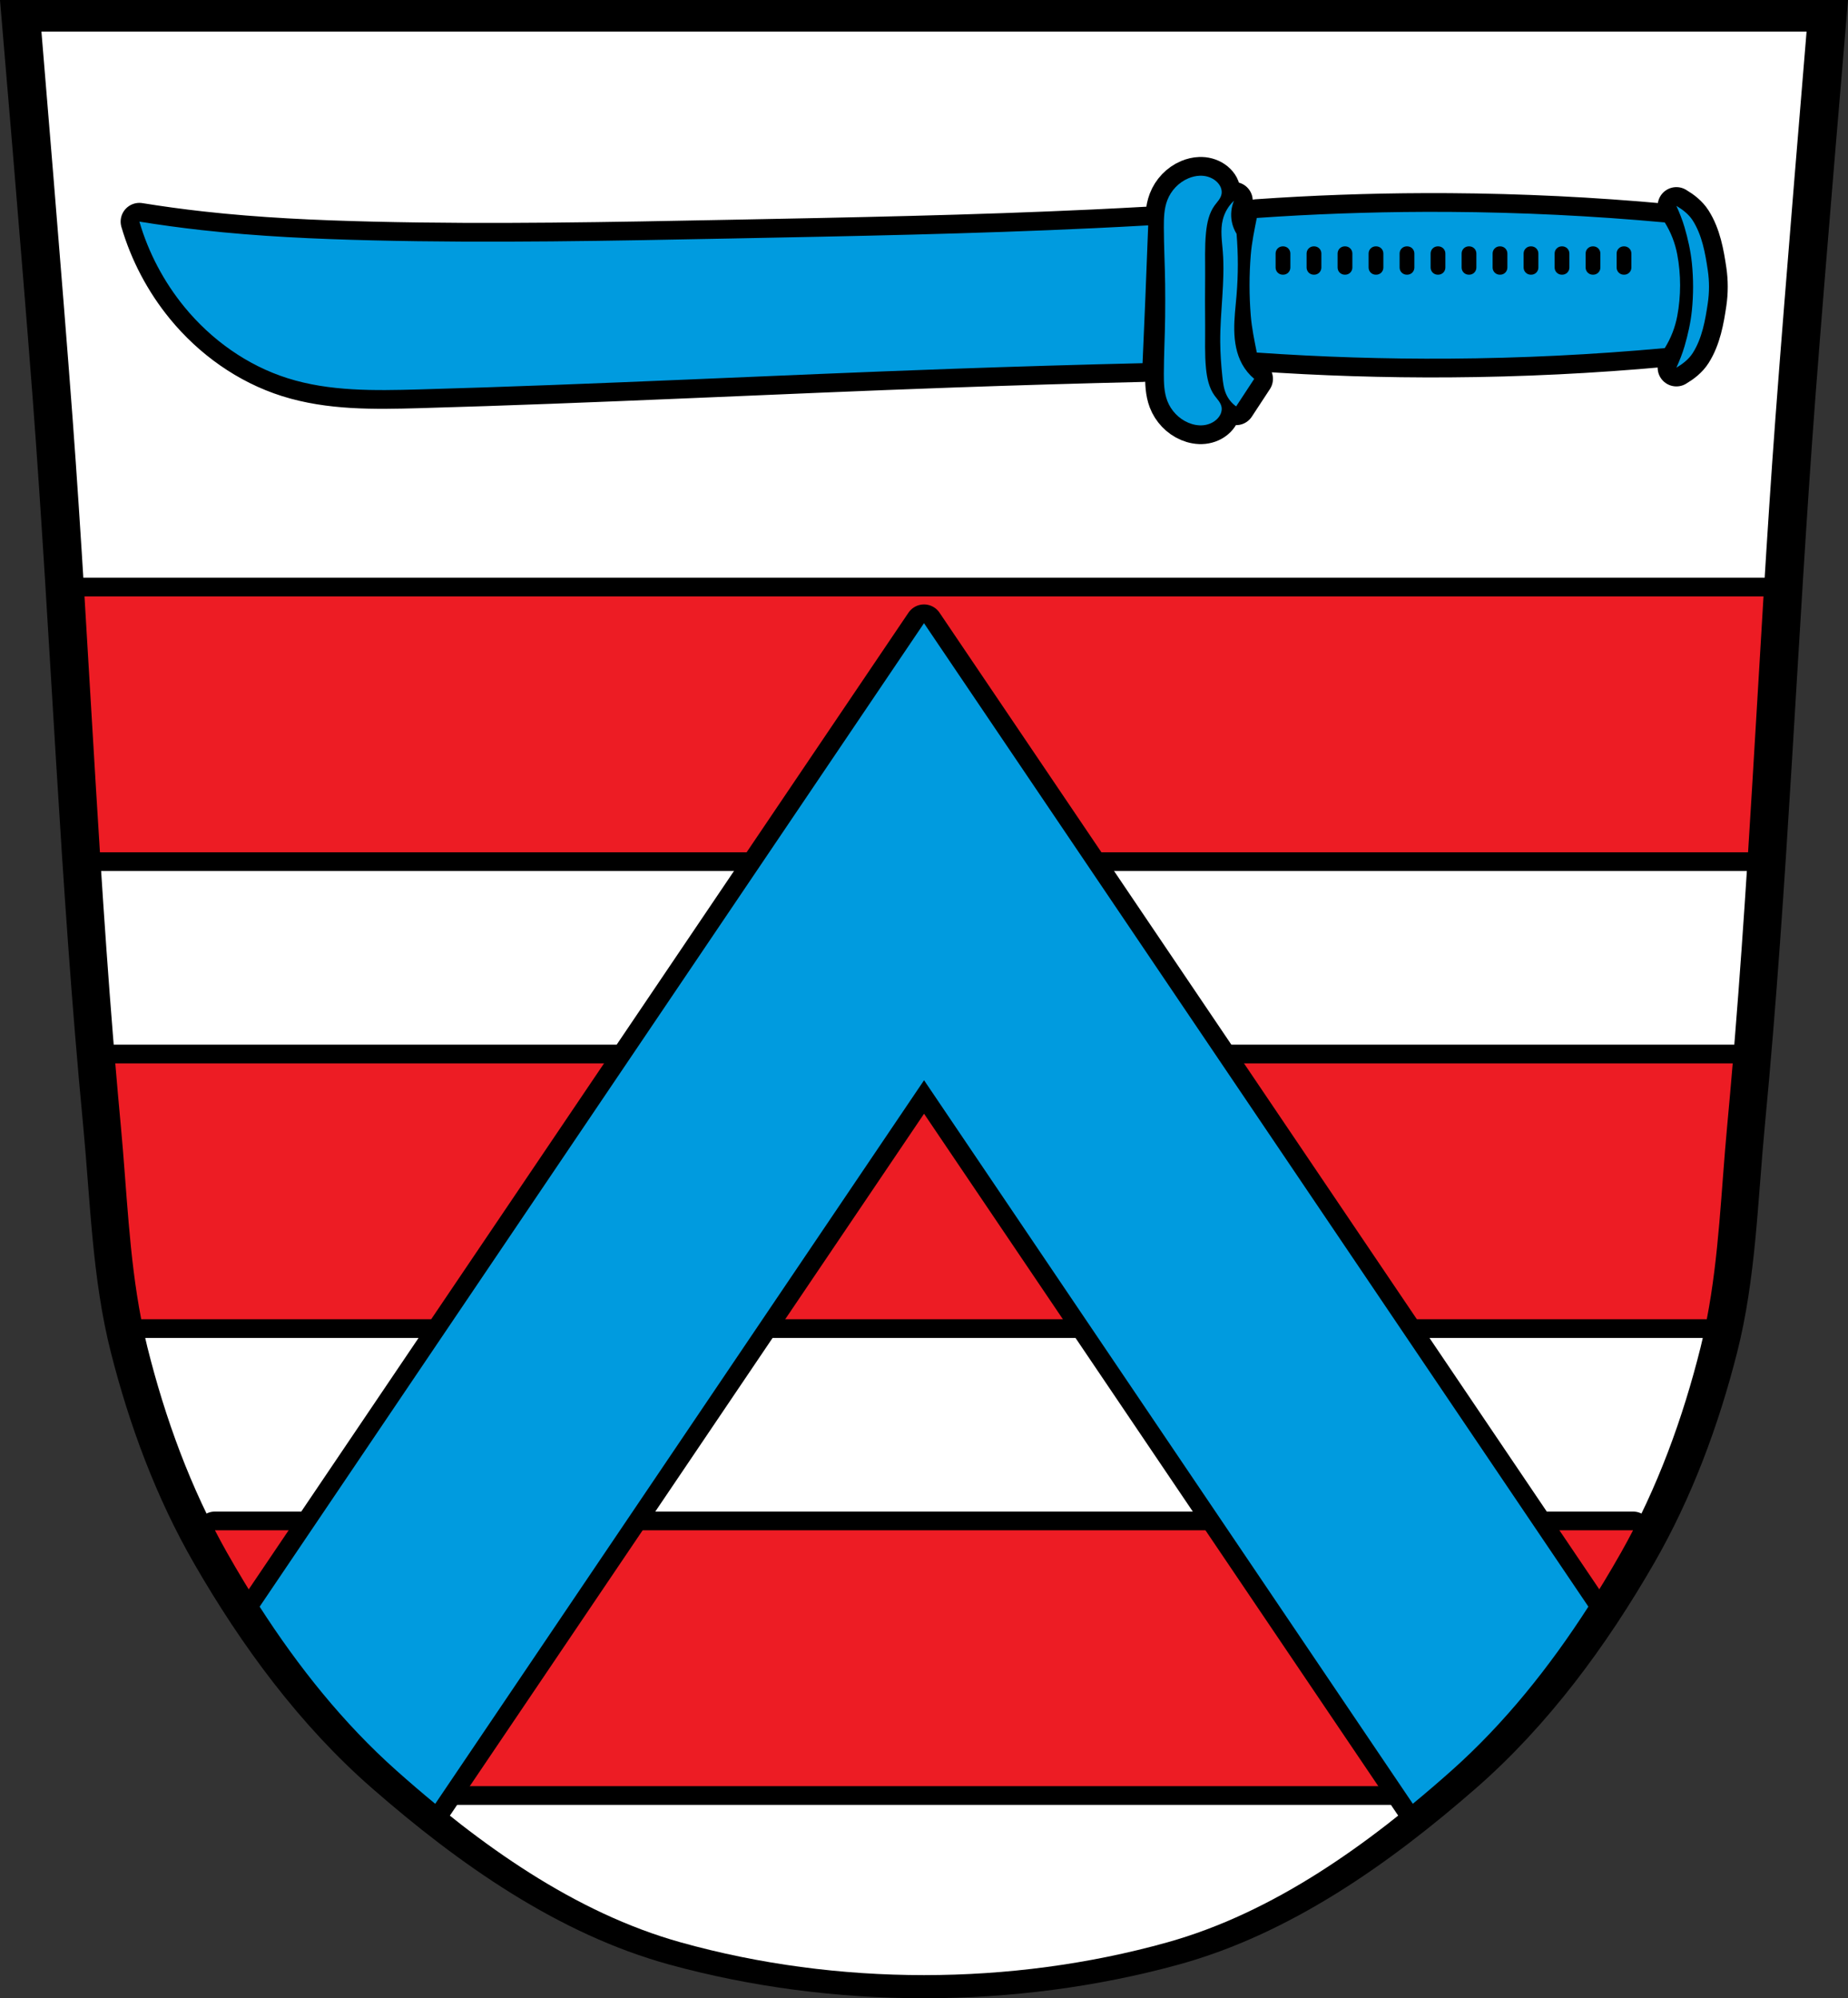
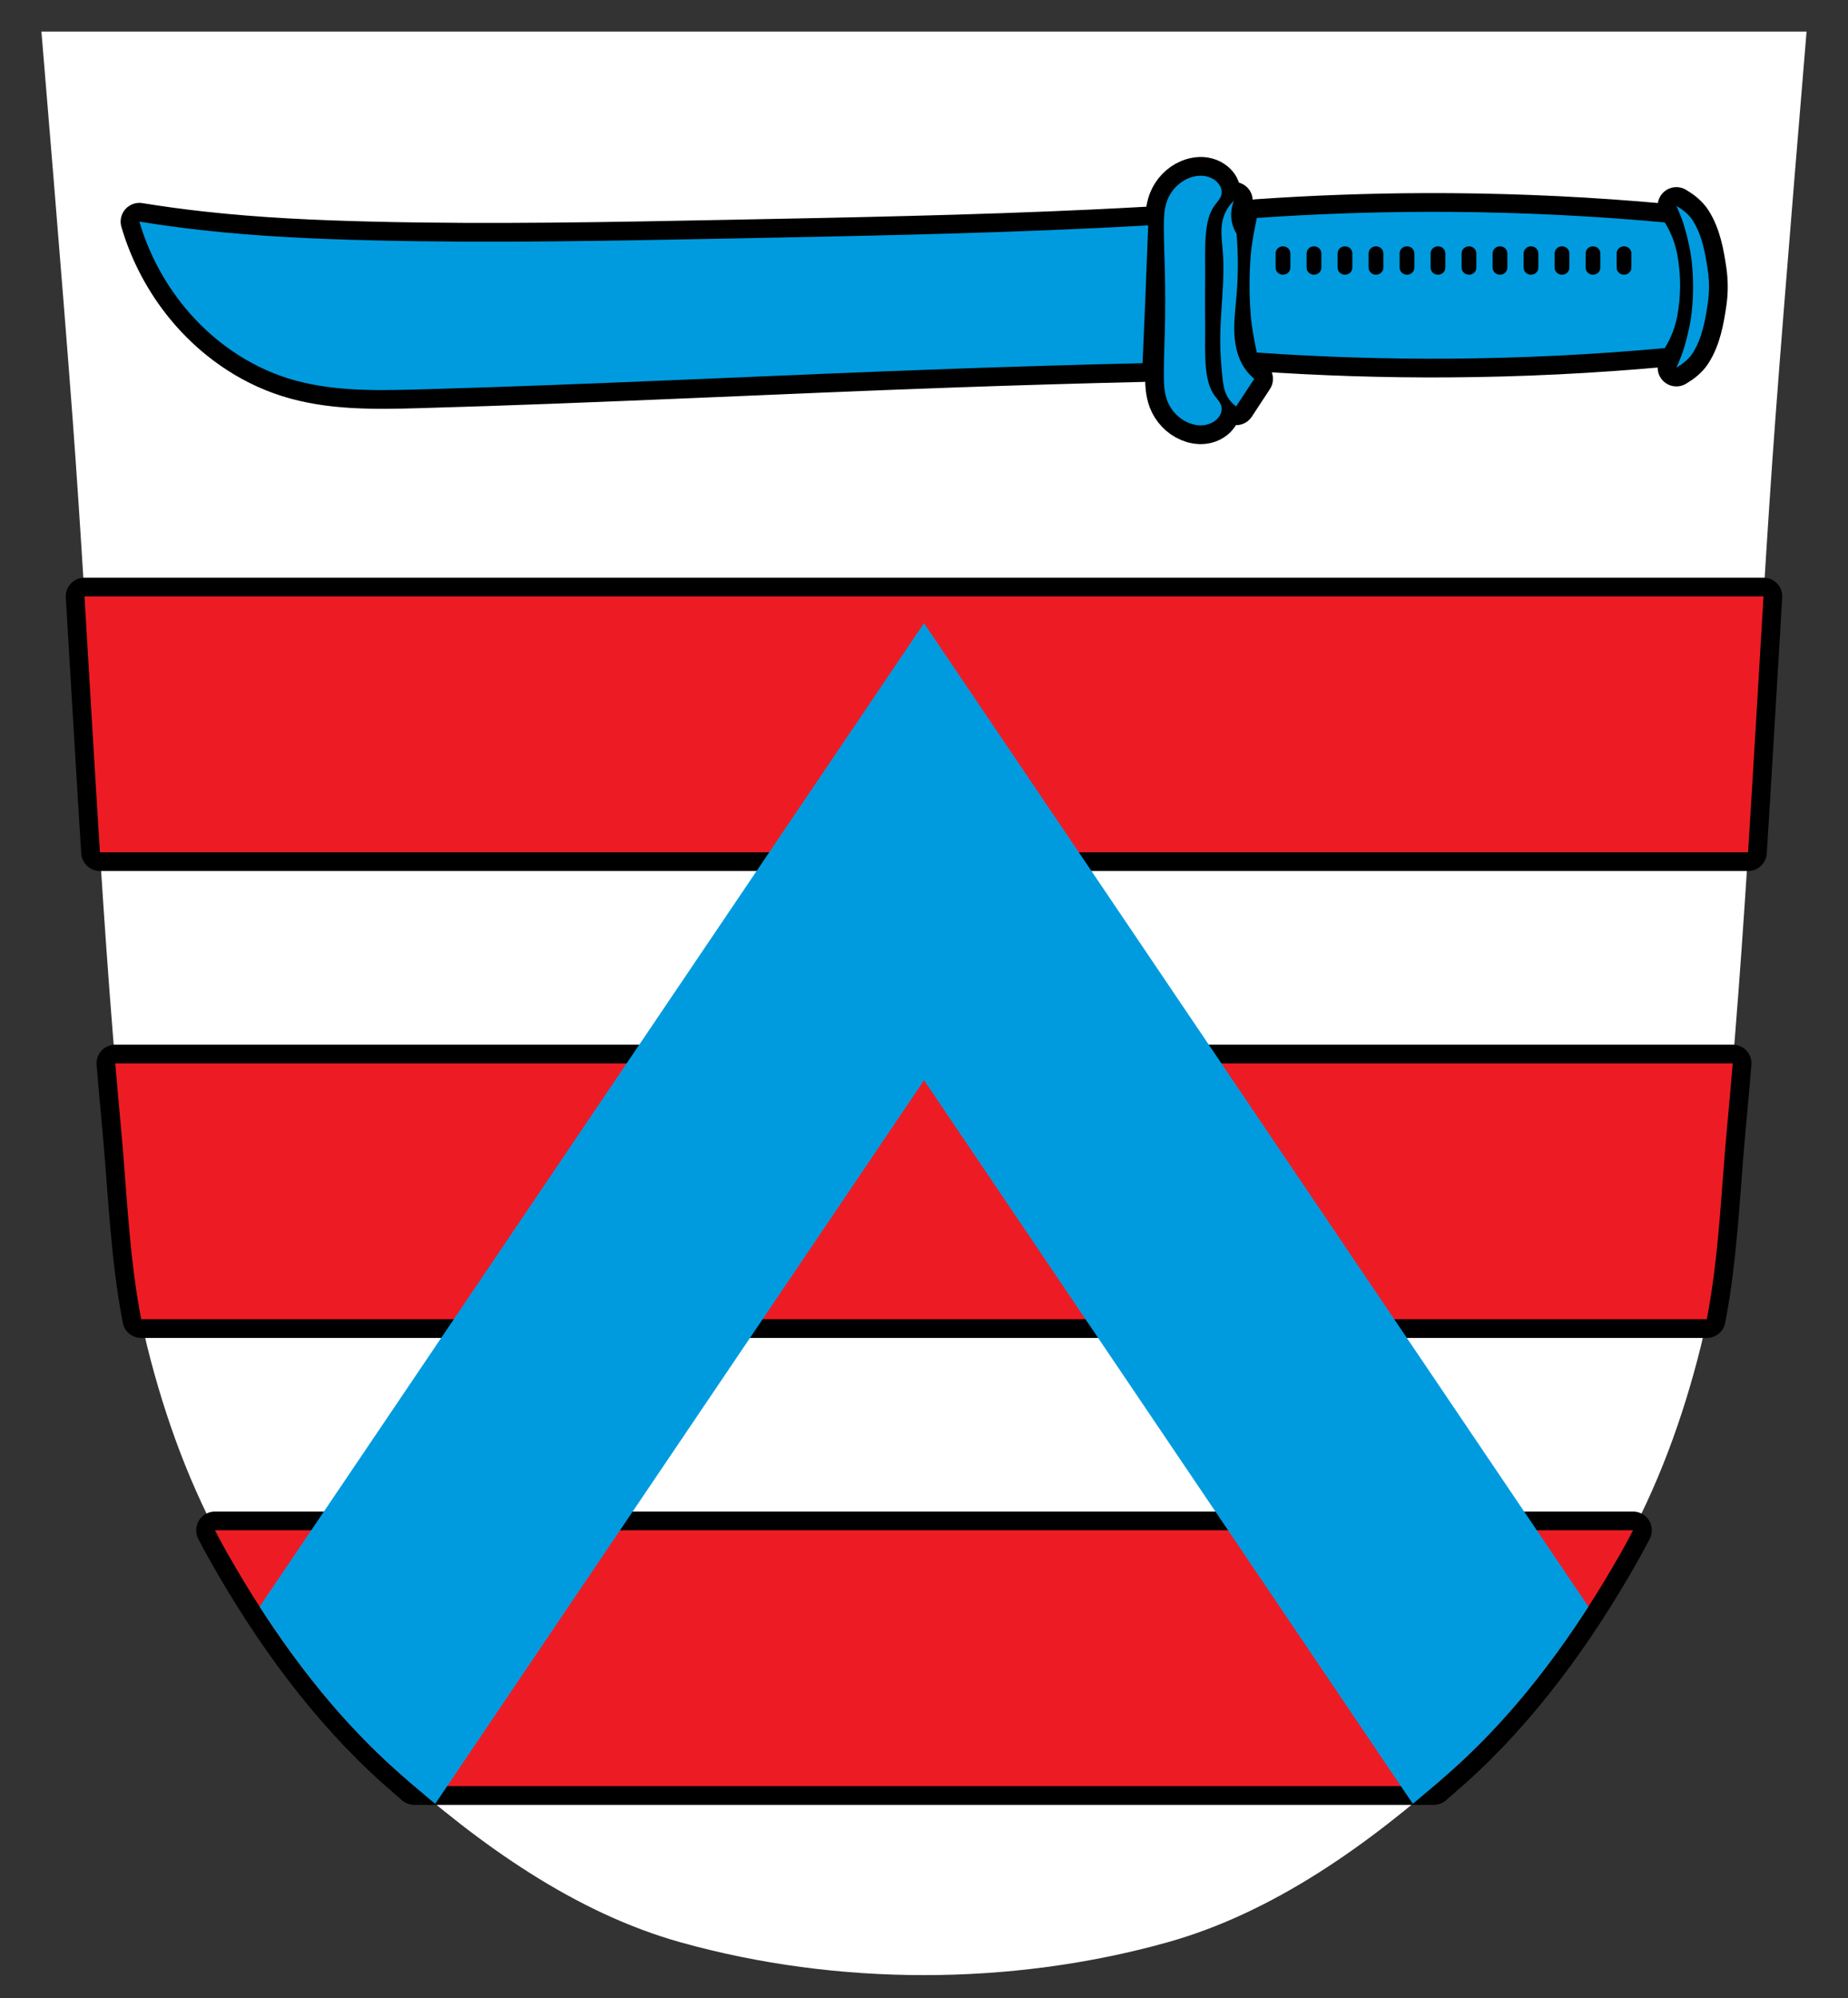
<svg xmlns="http://www.w3.org/2000/svg" xmlns:ns1="http://sodipodi.sourceforge.net/DTD/sodipodi-0.dtd" xmlns:ns2="http://www.inkscape.org/namespaces/inkscape" viewBox="0 0 986.127 1066.332" version="1.1" id="svg1231" ns1:docname="DEU_Julbach_COA.svg" ns2:version="0.92.5 (2060ec1f9f, 2020-04-08)" width="986.127" height="1066.332">
  <rect x="0" y="0" width="986.127" height="1066.332" fill="#333333" stroke="none" />
  <defs id="defs1235">
    <ns2:path-effect effect="spiro" id="path-effect1075" is_visible="true" />
    <ns2:path-effect effect="spiro" id="path-effect1052" is_visible="true" />
    <ns2:path-effect effect="spiro" id="path-effect1047" is_visible="true" />
    <ns2:path-effect effect="spiro" id="path-effect996" is_visible="true" />
    <ns2:path-effect effect="spiro" id="path-effect992" is_visible="true" />
    <ns2:path-effect effect="spiro" id="path-effect996-1" is_visible="true" />
    <ns2:path-effect effect="spiro" id="path-effect996-6" is_visible="true" />
    <ns2:path-effect effect="spiro" id="path-effect1052-9" is_visible="true" />
    <ns2:path-effect effect="spiro" id="path-effect1075-8" is_visible="true" />
  </defs>
  <ns1:namedview pagecolor="#ffffff" bordercolor="#666666" borderopacity="1" objecttolerance="10" gridtolerance="10" guidetolerance="10" ns2:pageopacity="0" ns2:pageshadow="2" ns2:window-width="1920" ns2:window-height="1046" id="namedview1233" showgrid="false" ns2:zoom="0.74367097" ns2:cx="493.06345" ns2:cy="533.16589" ns2:window-x="-11" ns2:window-y="-11" ns2:window-maximized="1" ns2:current-layer="svg1231" ns2:snap-global="true" fit-margin-top="0" fit-margin-left="0" fit-margin-right="0" fit-margin-bottom="0" ns2:snap-midpoints="true" ns2:snap-smooth-nodes="true" />
-   <path style="fill:#000000;stroke:none;stroke-width:0.4;stroke-linecap:butt;stroke-linejoin:miter;stroke-miterlimit:4;stroke-dasharray:none;stroke-opacity:1" d="m 0,0 c 0,0 12.043,141.278 17.397,211.969 9.802,129.429 14.595,259.251 26.959,388.463 3.878,40.528 4.788,81.768 14.804,121.244 9.911,39.064 24.208,77.574 44.342,112.539 25.415,44.136 56.458,86.342 94.882,119.923 46.318,40.48 99.426,77.96 158.886,94.255 87.272,23.918 184.316,23.918 271.588,0 59.46,-16.296 112.568,-53.776 158.886,-94.255 38.424,-33.581 69.468,-75.787 94.883,-119.923 20.134,-34.966 34.431,-73.475 44.342,-112.539 10.015,-39.476 10.926,-80.716 14.804,-121.244 C 954.135,471.219 958.928,341.398 968.73,211.969 974.084,141.278 986.127,0 986.127,0 Z" id="path1009-1-7-5-0" ns2:connector-curvature="0" ns1:nodetypes="cssscsaascssscc" />
  <path style="fill:#ffffff;stroke:none;stroke-width:0.4;stroke-linecap:butt;stroke-linejoin:miter;stroke-miterlimit:4;stroke-dasharray:none;stroke-opacity:1" d="m 22.108,16.864 c 0,0 11.503,137.409 16.617,206.163 9.363,125.885 13.941,252.151 25.75,377.824 3.704,39.418 4.574,79.529 14.14,117.923 9.466,37.994 23.122,75.449 42.354,109.457 24.275,42.927 53.927,83.978 90.628,116.639 44.242,39.371 94.968,75.825 151.762,91.674 83.359,23.262 176.052,23.262 259.41,0 56.794,-15.849 107.52,-52.303 151.762,-91.674 36.701,-32.661 66.353,-73.712 90.628,-116.639 19.231,-34.008 32.888,-71.463 42.354,-109.457 9.566,-38.394 10.436,-78.505 14.14,-117.923 11.809,-125.674 16.388,-251.94 25.75,-377.824 5.114,-68.755 16.617,-206.163 16.617,-206.163 z" id="path1009-1-7-5-8" ns2:connector-curvature="0" ns1:nodetypes="cssscsaascssscc" />
-   <path style="fill:#000000;fill-opacity:1;stroke:#000000;stroke-width:20;stroke-linecap:butt;stroke-linejoin:round;stroke-opacity:1;stroke-miterlimit:4;stroke-dasharray:none" d="M 640.26 93.773 C 638.162 93.839 636.076 94.347 634.137 95.162 C 629.006 97.317 624.866 101.673 622.885 106.873 C 621.144 111.443 621.041 116.45 621.047 121.34 C 621.059 131.447 621.621 141.548 621.736 151.654 C 621.802 157.472 621.802 163.29 621.736 169.107 C 621.621 179.214 621.059 189.313 621.047 199.42 C 621.041 204.31 621.144 209.319 622.885 213.889 C 624.866 219.089 629.006 223.445 634.137 225.6 C 636.67 226.664 639.453 227.203 642.186 226.918 C 644.918 226.633 647.593 225.488 649.523 223.533 C 650.356 222.69 651.047 221.697 651.473 220.592 C 651.898 219.486 652.048 218.266 651.818 217.104 C 651.59 215.946 651.001 214.889 650.314 213.93 C 649.628 212.97 648.839 212.087 648.145 211.133 C 645.132 206.992 644.068 201.759 643.553 196.664 C 642.774 188.966 643.169 181.203 643.092 173.471 C 643.005 164.745 643.005 156.017 643.092 147.291 C 643.169 139.558 642.774 131.793 643.553 124.096 C 644.068 119.001 645.132 113.77 648.145 109.629 C 648.839 108.675 649.628 107.792 650.314 106.832 C 651.001 105.872 651.59 104.816 651.818 103.658 C 652.048 102.496 651.898 101.273 651.473 100.168 C 651.047 99.062 650.356 98.071 649.523 97.229 C 647.593 95.273 644.918 94.127 642.186 93.842 C 641.844 93.806 641.501 93.784 641.158 93.773 C 640.858 93.764 640.559 93.764 640.26 93.773 z M 658.479 107.104 C 655.575 109.806 653.474 113.36 652.508 117.207 C 651.121 122.729 652.06 128.525 652.508 134.201 C 653.773 150.245 651.032 166.333 651.131 182.426 C 651.169 188.64 651.631 194.846 652.279 201.027 C 652.616 204.237 653.019 207.501 654.346 210.443 C 655.5 213.001 657.342 215.244 659.627 216.873 L 669.271 202.176 C 666.673 199.998 664.481 197.335 662.842 194.367 C 659.804 188.868 658.727 182.473 658.623 176.191 C 658.519 169.91 659.339 163.656 659.857 157.395 C 660.756 146.549 660.756 135.63 659.857 124.785 C 658.64 122.816 657.778 120.627 657.33 118.355 C 656.589 114.602 656.995 110.63 658.479 107.104 z M 894.555 109.859 C 896.235 113.596 897.776 117.408 898.918 121.34 C 900.727 127.569 902.168 133.949 902.822 140.402 C 903.671 148.779 903.671 157.285 902.822 165.662 C 902.168 172.114 900.726 178.494 898.918 184.723 C 897.776 188.655 896.235 192.469 894.555 196.205 C 897.937 194.207 901.185 191.689 903.281 188.396 C 908.262 180.573 909.964 170.933 911.318 161.758 C 912.168 156.002 912.168 150.06 911.318 144.305 C 909.964 135.129 908.263 125.49 903.281 117.666 C 901.185 114.374 897.937 111.857 894.555 109.859 z M 760.459 113.053 C 730.494 113.148 700.534 114.235 670.65 116.316 C 669.351 122.843 667.973 129.376 667.436 136.004 C 666.561 146.785 666.561 157.672 667.436 168.453 C 667.973 175.08 669.351 181.612 670.65 188.139 C 704.803 190.517 739.056 191.601 773.301 191.385 C 811.715 191.142 850.119 189.264 888.354 185.76 C 891.627 180.496 893.884 174.677 895.014 168.668 C 897.038 157.896 897.039 146.557 895.014 135.785 C 893.884 129.777 891.627 123.961 888.354 118.697 C 850.119 115.193 811.715 113.315 773.301 113.072 C 769.02 113.045 764.74 113.039 760.459 113.053 z M 74.375 118.266 C 79.227 134.843 87.449 150.427 98.391 163.793 C 112.713 181.289 131.868 194.988 153.424 201.814 C 175.874 208.924 199.925 208.477 223.465 207.818 C 318.389 205.163 413.233 200.189 508.135 196.812 C 541.982 195.608 575.836 194.608 609.695 193.811 C 610.217 182.138 610.719 170.464 611.197 158.789 C 611.724 145.949 612.223 133.108 612.697 120.266 C 603.027 120.808 593.354 121.309 583.68 121.768 C 519.185 124.824 454.619 126.022 390.064 127.271 C 326.365 128.505 262.644 129.788 198.951 128.271 C 168.377 127.543 137.788 126.167 107.395 122.768 C 96.354 121.533 85.343 120.032 74.375 118.266 z " id="path990-1" />
+   <path style="fill:#000000;fill-opacity:1;stroke:#000000;stroke-width:20;stroke-linecap:butt;stroke-linejoin:round;stroke-opacity:1;stroke-miterlimit:4;stroke-dasharray:none" d="M 640.26 93.773 C 638.162 93.839 636.076 94.347 634.137 95.162 C 629.006 97.317 624.866 101.673 622.885 106.873 C 621.144 111.443 621.041 116.45 621.047 121.34 C 621.059 131.447 621.621 141.548 621.736 151.654 C 621.802 157.472 621.802 163.29 621.736 169.107 C 621.621 179.214 621.059 189.313 621.047 199.42 C 621.041 204.31 621.144 209.319 622.885 213.889 C 624.866 219.089 629.006 223.445 634.137 225.6 C 636.67 226.664 639.453 227.203 642.186 226.918 C 644.918 226.633 647.593 225.488 649.523 223.533 C 650.356 222.69 651.047 221.697 651.473 220.592 C 651.898 219.486 652.048 218.266 651.818 217.104 C 651.59 215.946 651.001 214.889 650.314 213.93 C 649.628 212.97 648.839 212.087 648.145 211.133 C 645.132 206.992 644.068 201.759 643.553 196.664 C 642.774 188.966 643.169 181.203 643.092 173.471 C 643.005 164.745 643.005 156.017 643.092 147.291 C 643.169 139.558 642.774 131.793 643.553 124.096 C 644.068 119.001 645.132 113.77 648.145 109.629 C 648.839 108.675 649.628 107.792 650.314 106.832 C 651.001 105.872 651.59 104.816 651.818 103.658 C 652.048 102.496 651.898 101.273 651.473 100.168 C 651.047 99.062 650.356 98.071 649.523 97.229 C 647.593 95.273 644.918 94.127 642.186 93.842 C 641.844 93.806 641.501 93.784 641.158 93.773 C 640.858 93.764 640.559 93.764 640.26 93.773 z M 658.479 107.104 C 655.575 109.806 653.474 113.36 652.508 117.207 C 651.121 122.729 652.06 128.525 652.508 134.201 C 651.169 188.64 651.631 194.846 652.279 201.027 C 652.616 204.237 653.019 207.501 654.346 210.443 C 655.5 213.001 657.342 215.244 659.627 216.873 L 669.271 202.176 C 666.673 199.998 664.481 197.335 662.842 194.367 C 659.804 188.868 658.727 182.473 658.623 176.191 C 658.519 169.91 659.339 163.656 659.857 157.395 C 660.756 146.549 660.756 135.63 659.857 124.785 C 658.64 122.816 657.778 120.627 657.33 118.355 C 656.589 114.602 656.995 110.63 658.479 107.104 z M 894.555 109.859 C 896.235 113.596 897.776 117.408 898.918 121.34 C 900.727 127.569 902.168 133.949 902.822 140.402 C 903.671 148.779 903.671 157.285 902.822 165.662 C 902.168 172.114 900.726 178.494 898.918 184.723 C 897.776 188.655 896.235 192.469 894.555 196.205 C 897.937 194.207 901.185 191.689 903.281 188.396 C 908.262 180.573 909.964 170.933 911.318 161.758 C 912.168 156.002 912.168 150.06 911.318 144.305 C 909.964 135.129 908.263 125.49 903.281 117.666 C 901.185 114.374 897.937 111.857 894.555 109.859 z M 760.459 113.053 C 730.494 113.148 700.534 114.235 670.65 116.316 C 669.351 122.843 667.973 129.376 667.436 136.004 C 666.561 146.785 666.561 157.672 667.436 168.453 C 667.973 175.08 669.351 181.612 670.65 188.139 C 704.803 190.517 739.056 191.601 773.301 191.385 C 811.715 191.142 850.119 189.264 888.354 185.76 C 891.627 180.496 893.884 174.677 895.014 168.668 C 897.038 157.896 897.039 146.557 895.014 135.785 C 893.884 129.777 891.627 123.961 888.354 118.697 C 850.119 115.193 811.715 113.315 773.301 113.072 C 769.02 113.045 764.74 113.039 760.459 113.053 z M 74.375 118.266 C 79.227 134.843 87.449 150.427 98.391 163.793 C 112.713 181.289 131.868 194.988 153.424 201.814 C 175.874 208.924 199.925 208.477 223.465 207.818 C 318.389 205.163 413.233 200.189 508.135 196.812 C 541.982 195.608 575.836 194.608 609.695 193.811 C 610.217 182.138 610.719 170.464 611.197 158.789 C 611.724 145.949 612.223 133.108 612.697 120.266 C 603.027 120.808 593.354 121.309 583.68 121.768 C 519.185 124.824 454.619 126.022 390.064 127.271 C 326.365 128.505 262.644 129.788 198.951 128.271 C 168.377 127.543 137.788 126.167 107.395 122.768 C 96.354 121.533 85.343 120.032 74.375 118.266 z " id="path990-1" />
  <path ns2:connector-curvature="0" style="fill:#000000;fill-opacity:1;stroke:#000000;stroke-width:20;stroke-opacity:1;stroke-miterlimit:4;stroke-dasharray:none;stroke-linejoin:round" d="m 45.084,318.268 c 2.786,45.509 5.346,91.033 8.24,136.531 H 932.803 c 2.894,-45.498 5.454,-91.023 8.24,-136.531 z m 16.432,249.188 c 0.941,11.136 1.913,22.269 2.959,33.396 3.231,34.386 4.309,69.298 10.881,103.139 H 910.771 c 6.572,-33.841 7.65,-68.753 10.881,-103.139 1.046,-11.127 2.018,-22.26 2.959,-33.396 z m 53.18,249.164 c 2.025,3.91 4.109,7.786 6.273,11.613 24.275,42.927 53.926,83.978 90.627,116.639 3.121,2.778 6.283,5.535 9.469,8.277 H 765.062 c 3.186,-2.742 6.348,-5.5 9.469,-8.277 36.701,-32.661 66.352,-73.711 90.627,-116.639 2.164,-3.827 4.248,-7.703 6.273,-11.613 z" id="path1193-6" />
  <path style="fill:#ed1c24;stroke:none;stroke-width:5;fill-opacity:1" d="M 45.084 318.268 C 47.87 363.776 50.43 409.301 53.324 454.799 L 932.803 454.799 C 935.697 409.301 938.257 363.776 941.043 318.268 L 45.084 318.268 z M 61.516 567.455 C 62.456 578.591 63.429 589.724 64.475 600.852 C 67.706 635.238 68.784 670.149 75.355 703.99 L 910.771 703.99 C 917.343 670.149 918.421 635.238 921.652 600.852 C 922.698 589.724 923.671 578.591 924.611 567.455 L 61.516 567.455 z M 114.695 816.619 C 116.72 820.529 118.804 824.405 120.969 828.232 C 145.244 871.16 174.894 912.21 211.596 944.871 C 214.717 947.649 217.879 950.406 221.064 953.148 L 765.062 953.148 C 768.248 950.406 771.41 947.649 774.531 944.871 C 811.233 912.21 840.883 871.16 865.158 828.232 C 867.322 824.405 869.407 820.529 871.432 816.619 L 114.695 816.619 z " id="path1193" />
-   <path ns2:connector-curvature="0" style="fill:#000000;fill-opacity:1;stroke:#000000;stroke-width:20;stroke-opacity:1;stroke-miterlimit:4;stroke-dasharray:none;stroke-linejoin:round" d="m 493.067,332.549 -0.006,0.004 0.002,0.002 z m -0.004,0.006 -82.365,121.934 -272.148,402.889 c 20.677,32.158 44.76,62.322 73.047,87.494 6.733,5.992 13.62,11.914 20.652,17.709 l 260.846,-386.123 260.812,386.1 c 7.023,-5.787 13.901,-11.701 20.625,-17.686 28.291,-25.177 52.377,-55.346 73.057,-87.51 L 575.471,454.523 Z" id="path1195-6" />
  <path style="fill:#009bdf;stroke:none;stroke-width:5;fill-opacity:1" d="M 493.066 332.549 L 493.061 332.553 L 493.062 332.555 L 493.066 332.549 z M 493.062 332.555 L 410.697 454.488 L 138.549 857.377 C 159.226 889.535 183.309 919.699 211.596 944.871 C 218.329 950.863 225.216 956.786 232.248 962.58 L 493.094 576.457 L 753.906 962.557 C 760.929 956.769 767.807 950.855 774.531 944.871 C 802.822 919.695 826.908 889.525 847.588 857.361 L 575.471 454.523 L 493.062 332.555 z " id="path1195" />
  <path style="fill:#009bdf;stroke:none;stroke-width:1px;stroke-linecap:butt;stroke-linejoin:miter;stroke-opacity:1;fill-opacity:1" d="M 640.26 93.773 C 638.162 93.839 636.076 94.347 634.137 95.162 C 629.006 97.317 624.866 101.673 622.885 106.873 C 621.144 111.443 621.041 116.45 621.047 121.34 C 621.059 131.447 621.621 141.548 621.736 151.654 C 621.802 157.472 621.802 163.29 621.736 169.107 C 621.621 179.214 621.059 189.313 621.047 199.42 C 621.041 204.31 621.144 209.319 622.885 213.889 C 624.866 219.089 629.006 223.445 634.137 225.6 C 636.67 226.664 639.453 227.203 642.186 226.918 C 644.918 226.633 647.593 225.488 649.523 223.533 C 650.356 222.69 651.047 221.697 651.473 220.592 C 651.898 219.486 652.048 218.266 651.818 217.104 C 651.59 215.946 651.001 214.889 650.314 213.93 C 649.628 212.97 648.839 212.087 648.145 211.133 C 645.132 206.992 644.068 201.759 643.553 196.664 C 642.774 188.966 643.169 181.203 643.092 173.471 C 643.005 164.745 643.005 156.017 643.092 147.291 C 643.169 139.558 642.774 131.793 643.553 124.096 C 644.068 119.001 645.132 113.77 648.145 109.629 C 648.839 108.675 649.628 107.792 650.314 106.832 C 651.001 105.872 651.59 104.816 651.818 103.658 C 652.048 102.496 651.898 101.273 651.473 100.168 C 651.047 99.062 650.356 98.071 649.523 97.229 C 647.593 95.273 644.918 94.127 642.186 93.842 C 641.844 93.806 641.501 93.784 641.158 93.773 C 640.858 93.764 640.559 93.764 640.26 93.773 z M 658.479 107.104 C 655.575 109.806 653.474 113.36 652.508 117.207 C 651.121 122.729 652.06 128.525 652.508 134.201 C 653.773 150.245 651.032 166.333 651.131 182.426 C 651.169 188.64 651.631 194.846 652.279 201.027 C 652.616 204.237 653.019 207.501 654.346 210.443 C 655.5 213.001 657.342 215.244 659.627 216.873 L 669.271 202.176 C 666.673 199.998 664.481 197.335 662.842 194.367 C 659.804 188.868 658.727 182.473 658.623 176.191 C 658.519 169.91 659.339 163.656 659.857 157.395 C 660.756 146.549 660.756 135.63 659.857 124.785 C 658.64 122.816 657.778 120.627 657.33 118.355 C 656.589 114.602 656.995 110.63 658.479 107.104 z M 894.555 109.859 C 896.235 113.596 897.776 117.408 898.918 121.34 C 900.727 127.569 902.168 133.949 902.822 140.402 C 903.671 148.779 903.671 157.285 902.822 165.662 C 902.168 172.114 900.726 178.494 898.918 184.723 C 897.776 188.655 896.235 192.469 894.555 196.205 C 897.937 194.207 901.185 191.689 903.281 188.396 C 908.262 180.573 909.964 170.933 911.318 161.758 C 912.168 156.002 912.168 150.06 911.318 144.305 C 909.964 135.129 908.263 125.49 903.281 117.666 C 901.185 114.374 897.937 111.857 894.555 109.859 z M 760.459 113.053 C 730.494 113.148 700.534 114.235 670.65 116.316 C 669.351 122.843 667.973 129.376 667.436 136.004 C 666.561 146.785 666.561 157.672 667.436 168.453 C 667.973 175.08 669.351 181.612 670.65 188.139 C 704.803 190.517 739.056 191.601 773.301 191.385 C 811.715 191.142 850.119 189.264 888.354 185.76 C 891.627 180.496 893.884 174.677 895.014 168.668 C 897.038 157.896 897.039 146.557 895.014 135.785 C 893.884 129.777 891.627 123.961 888.354 118.697 C 850.119 115.193 811.715 113.315 773.301 113.072 C 769.02 113.045 764.74 113.039 760.459 113.053 z M 74.375 118.266 C 79.227 134.843 87.449 150.427 98.391 163.793 C 112.713 181.289 131.868 194.988 153.424 201.814 C 175.874 208.924 199.925 208.477 223.465 207.818 C 318.389 205.163 413.233 200.189 508.135 196.812 C 541.982 195.608 575.836 194.608 609.695 193.811 C 610.217 182.138 610.719 170.464 611.197 158.789 C 611.724 145.949 612.223 133.108 612.697 120.266 C 603.027 120.808 593.354 121.309 583.68 121.768 C 519.185 124.824 454.619 126.022 390.064 127.271 C 326.365 128.505 262.644 129.788 198.951 128.271 C 168.377 127.543 137.788 126.167 107.395 122.768 C 96.354 121.533 85.343 120.032 74.375 118.266 z M 684.502 131.457 L 684.742 131.457 C 686.856 131.457 688.559 133.159 688.559 135.273 L 688.559 142.773 C 688.559 144.888 686.856 146.59 684.742 146.59 L 684.502 146.59 C 682.388 146.59 680.686 144.888 680.686 142.773 L 680.686 135.273 C 680.686 133.159 682.388 131.457 684.502 131.457 z M 701.045 131.457 L 701.285 131.457 C 703.399 131.457 705.102 133.159 705.102 135.273 L 705.102 142.773 C 705.102 144.888 703.399 146.59 701.285 146.59 L 701.045 146.59 C 698.931 146.59 697.23 144.888 697.23 142.773 L 697.23 135.273 C 697.23 133.159 698.931 131.457 701.045 131.457 z M 717.59 131.457 L 717.83 131.457 C 719.944 131.457 721.645 133.159 721.645 135.273 L 721.645 142.773 C 721.645 144.888 719.944 146.59 717.83 146.59 L 717.59 146.59 C 715.476 146.59 713.773 144.888 713.773 142.773 L 713.773 135.273 C 713.773 133.159 715.476 131.457 717.59 131.457 z M 734.133 131.457 L 734.373 131.457 C 736.487 131.457 738.189 133.159 738.189 135.273 L 738.189 142.773 C 738.189 144.888 736.487 146.59 734.373 146.59 L 734.133 146.59 C 732.019 146.59 730.316 144.888 730.316 142.773 L 730.316 135.273 C 730.316 133.159 732.019 131.457 734.133 131.457 z M 750.676 131.457 L 750.916 131.457 C 753.03 131.457 754.732 133.159 754.732 135.273 L 754.732 142.773 C 754.732 144.888 753.03 146.59 750.916 146.59 L 750.676 146.59 C 748.562 146.59 746.859 144.888 746.859 142.773 L 746.859 135.273 C 746.859 133.159 748.562 131.457 750.676 131.457 z M 767.219 131.457 L 767.459 131.457 C 769.573 131.457 771.275 133.159 771.275 135.273 L 771.275 142.773 C 771.275 144.888 769.573 146.59 767.459 146.59 L 767.219 146.59 C 765.105 146.59 763.402 144.888 763.402 142.773 L 763.402 135.273 C 763.402 133.159 765.105 131.457 767.219 131.457 z M 783.762 131.457 L 784.002 131.457 C 786.116 131.457 787.818 133.159 787.818 135.273 L 787.818 142.773 C 787.818 144.888 786.116 146.59 784.002 146.59 L 783.762 146.59 C 781.648 146.59 779.947 144.888 779.947 142.773 L 779.947 135.273 C 779.947 133.159 781.648 131.457 783.762 131.457 z M 800.307 131.457 L 800.547 131.457 C 802.661 131.457 804.361 133.159 804.361 135.273 L 804.361 142.773 C 804.361 144.888 802.661 146.59 800.547 146.59 L 800.307 146.59 C 798.193 146.59 796.49 144.888 796.49 142.773 L 796.49 135.273 C 796.49 133.159 798.193 131.457 800.307 131.457 z M 816.85 131.457 L 817.09 131.457 C 819.204 131.457 820.906 133.159 820.906 135.273 L 820.906 142.773 C 820.906 144.888 819.204 146.59 817.09 146.59 L 816.85 146.59 C 814.736 146.59 813.033 144.888 813.033 142.773 L 813.033 135.273 C 813.033 133.159 814.736 131.457 816.85 131.457 z M 833.393 131.457 L 833.633 131.457 C 835.747 131.457 837.449 133.159 837.449 135.273 L 837.449 142.773 C 837.449 144.888 835.747 146.59 833.633 146.59 L 833.393 146.59 C 831.279 146.59 829.576 144.888 829.576 142.773 L 829.576 135.273 C 829.576 133.159 831.279 131.457 833.393 131.457 z M 849.936 131.457 L 850.176 131.457 C 852.29 131.457 853.992 133.159 853.992 135.273 L 853.992 142.773 C 853.992 144.888 852.29 146.59 850.176 146.59 L 849.936 146.59 C 847.821 146.59 846.119 144.888 846.119 142.773 L 846.119 135.273 C 846.119 133.159 847.821 131.457 849.936 131.457 z M 866.479 131.457 L 866.719 131.457 C 868.833 131.457 870.535 133.159 870.535 135.273 L 870.535 142.773 C 870.535 144.888 868.833 146.59 866.719 146.59 L 866.479 146.59 C 864.364 146.59 862.662 144.888 862.662 142.773 L 862.662 135.273 C 862.662 133.159 864.364 131.457 866.479 131.457 z " id="path990" />
</svg>